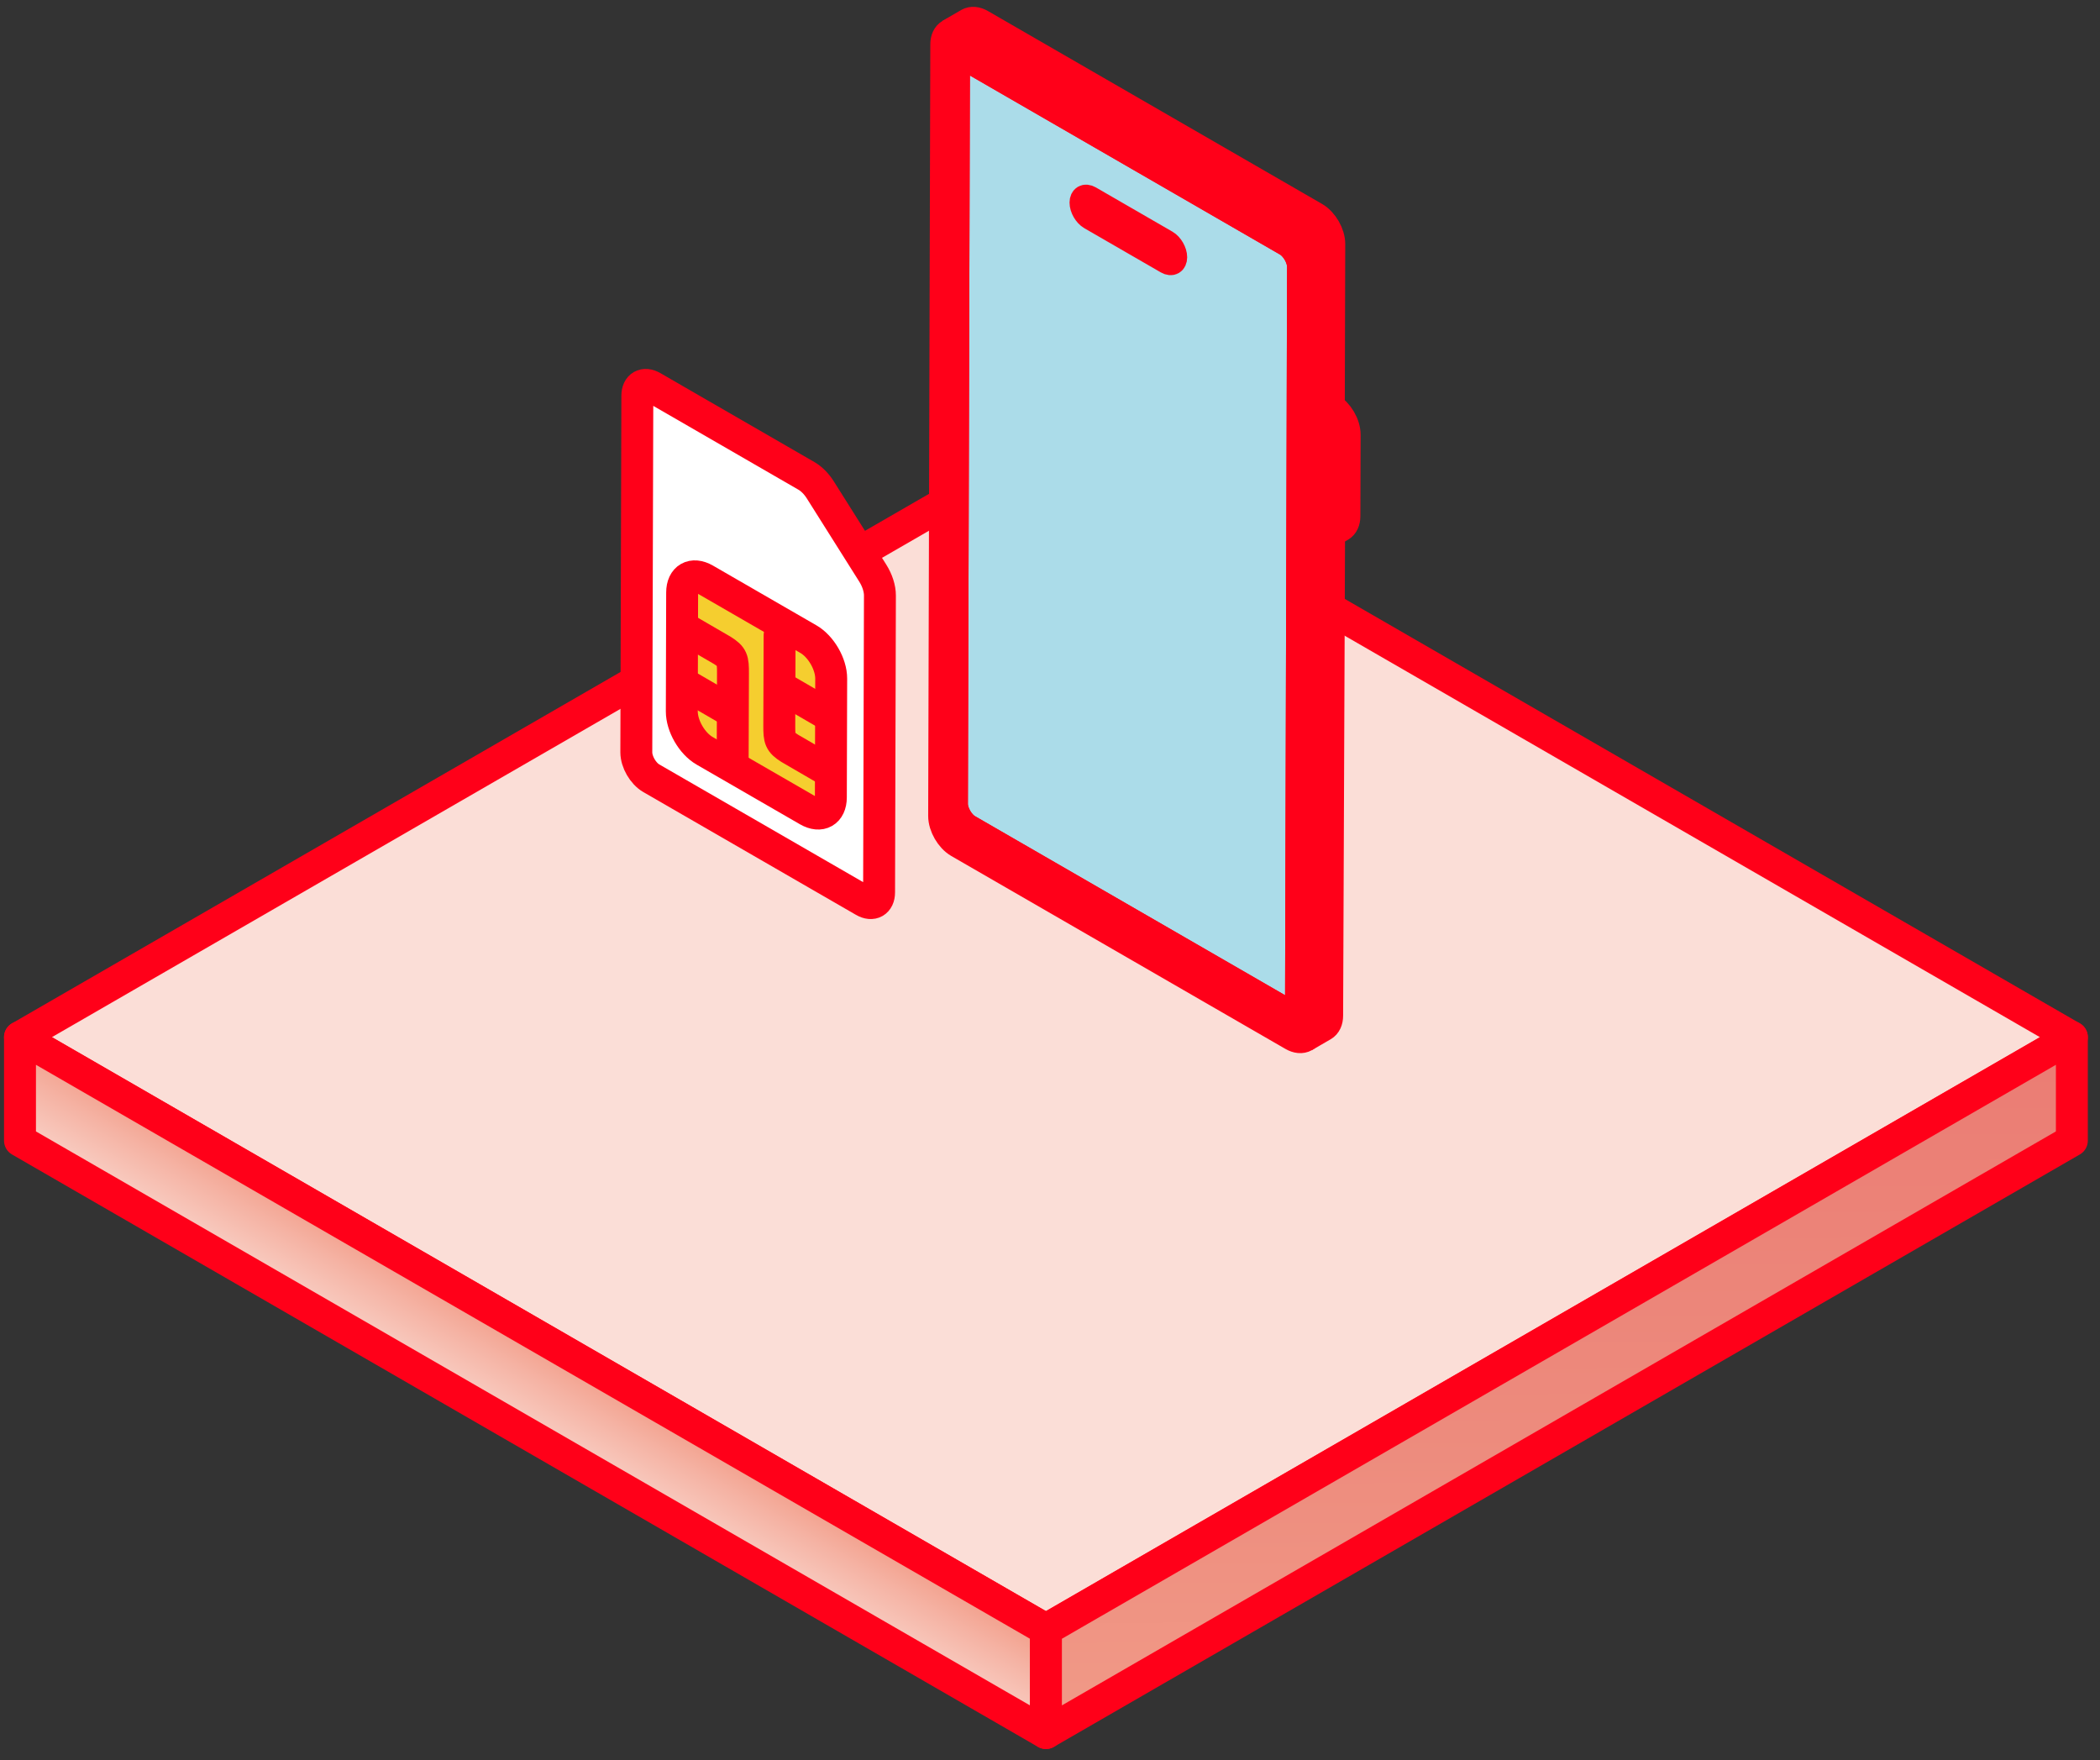
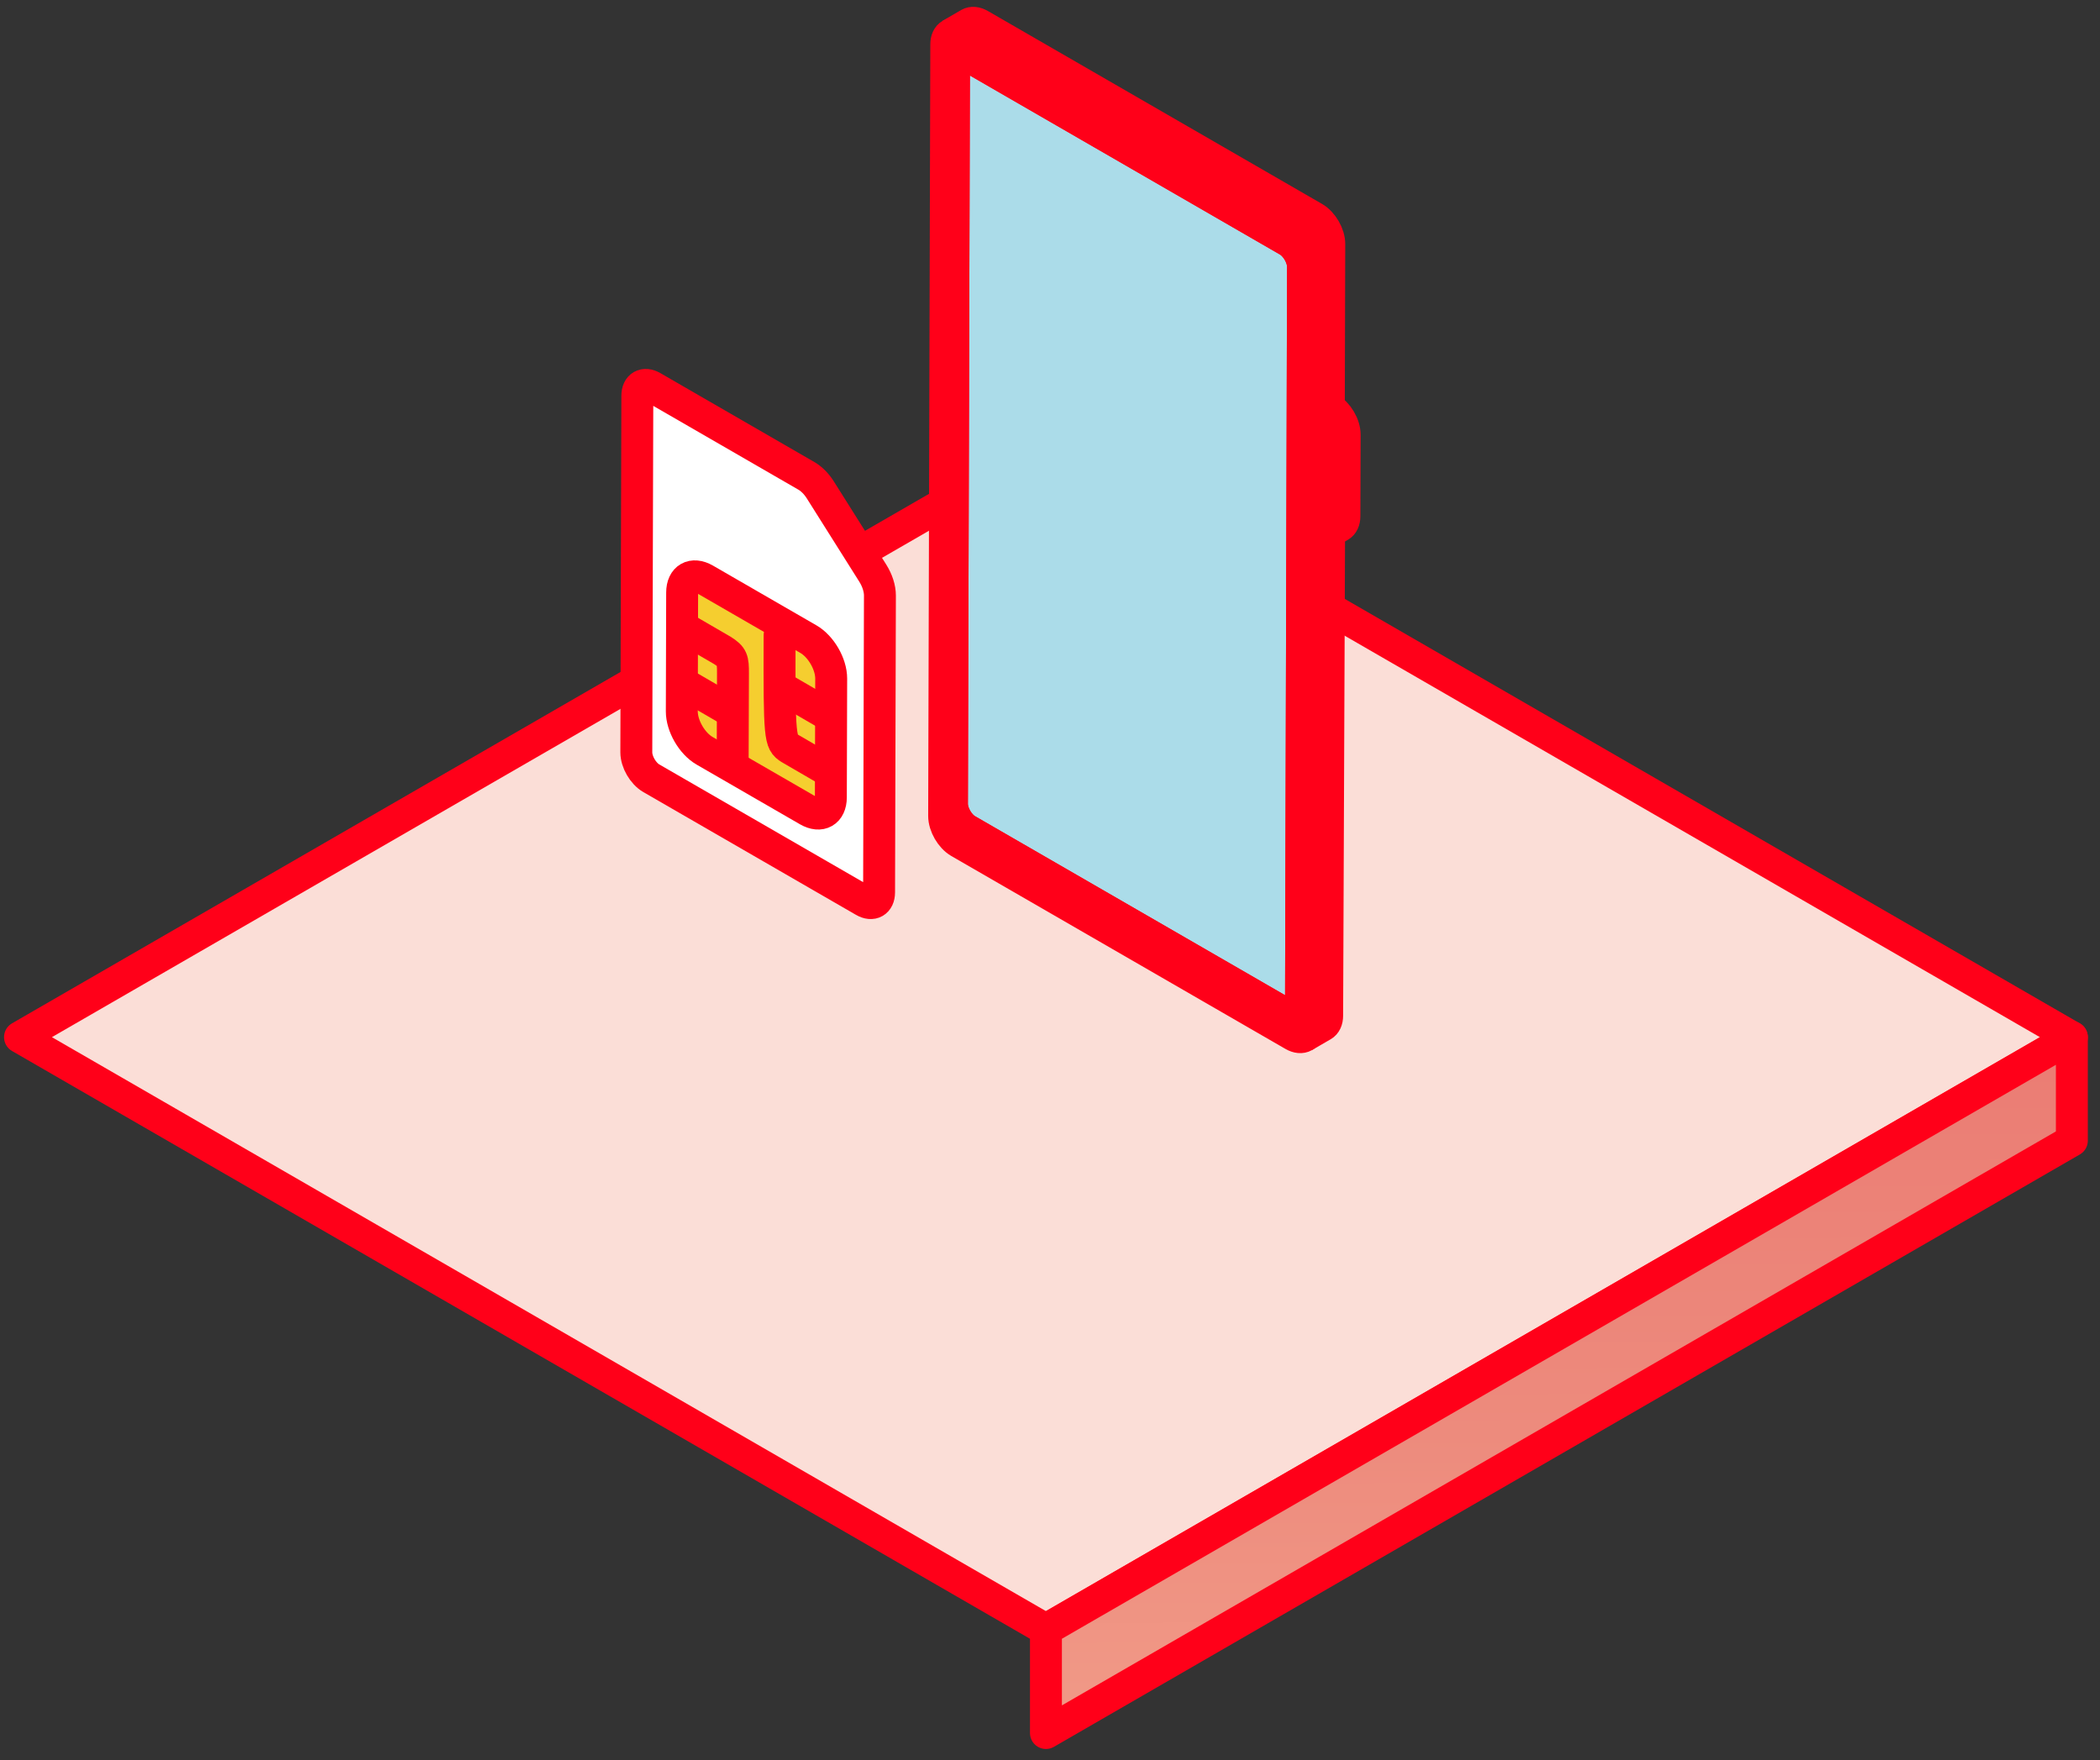
<svg xmlns="http://www.w3.org/2000/svg" width="105" height="88" viewBox="0 0 105 88" fill="none">
  <rect x="0" y="0" width="105" height="88" fill="#333333" stroke="none" />
  <path d="M52.297 81.468L1 51.852L52.296 22.236L103.593 51.853L52.297 81.468Z" fill="#FBDED7" stroke="#FF0019" stroke-width="1.596" stroke-linecap="round" stroke-linejoin="round" />
-   <path d="M1 57.026V51.852L52.297 81.468V86.642L1 57.026Z" fill="url(#paint0_linear_5788_14399)" stroke="#FF0019" stroke-width="1.596" stroke-linecap="round" stroke-linejoin="round" />
  <path d="M103.593 51.852V57.025L52.297 86.641V81.468L103.593 51.852Z" fill="url(#paint1_linear_5788_14399)" stroke="#FF0019" stroke-width="1.596" stroke-linecap="round" stroke-linejoin="round" />
  <path d="M43.637 28.651L41.017 24.494C40.825 24.189 40.578 23.94 40.322 23.792L32.622 19.346C32.207 19.106 31.869 19.299 31.867 19.778L31.816 37.609C31.815 38.087 32.151 38.669 32.567 38.909L43.199 45.047C43.614 45.287 43.953 45.094 43.954 44.616L43.996 29.773C43.997 29.422 43.866 29.014 43.637 28.651Z" fill="white" stroke="#FF0019" stroke-width="1.596" stroke-linecap="round" stroke-linejoin="round" />
  <path d="M40.421 31.954L35.253 28.97C34.621 28.606 34.108 28.898 34.107 29.623L34.09 35.562C34.088 36.287 34.598 37.17 35.228 37.534L40.397 40.518C41.028 40.882 41.541 40.59 41.543 39.865L41.56 33.926C41.562 33.201 41.052 32.319 40.421 31.954Z" fill="#F5CE2F" stroke="#FF0019" stroke-width="1.596" stroke-linecap="round" stroke-linejoin="round" />
  <path d="M36.633 38.17L36.649 33.66C36.651 32.97 36.615 32.833 36.123 32.519L34.27 31.443" stroke="#FF0019" stroke-width="1.596" stroke-linecap="round" stroke-linejoin="round" />
  <path d="M36.439 35.492L34.27 34.234" stroke="#FF0019" stroke-width="1.596" stroke-linecap="round" stroke-linejoin="round" />
-   <path d="M38.98 31.763L38.964 36.273C38.962 36.963 38.998 37.1 39.49 37.414L41.343 38.49" stroke="#FF0019" stroke-width="1.596" stroke-linecap="round" stroke-linejoin="round" />
+   <path d="M38.98 31.763C38.962 36.963 38.998 37.1 39.49 37.414L41.343 38.49" stroke="#FF0019" stroke-width="1.596" stroke-linecap="round" stroke-linejoin="round" />
  <path d="M39.173 34.44L41.342 35.699" stroke="#FF0019" stroke-width="1.596" stroke-linecap="round" stroke-linejoin="round" />
  <path d="M64.392 12.03C64.813 12.273 65.153 12.861 65.151 13.345L65.05 50.259C65.049 50.743 64.707 50.937 64.286 50.695L48.356 41.498C47.935 41.255 47.595 40.667 47.597 40.183L47.698 3.269C47.699 2.786 48.041 2.591 48.461 2.834L64.391 12.031L64.392 12.03Z" fill="#ABDCE9" stroke="#FF0019" stroke-width="1.596" stroke-miterlimit="10" />
-   <path d="M58.331 12.072C58.585 12.218 58.789 12.573 58.789 12.863C58.788 13.155 58.582 13.271 58.328 13.125L54.504 10.917C54.251 10.771 54.046 10.417 54.047 10.126C54.048 9.834 54.254 9.718 54.507 9.863L58.331 12.072Z" fill="#FF0019" stroke="#FF0019" stroke-width="1.14" />
  <path d="M66.441 20.4L66.464 12.204C66.466 11.72 66.126 11.132 65.705 10.888L49 1.244C48.788 1.122 48.597 1.111 48.458 1.191L47.534 1.728C47.672 1.648 47.864 1.659 48.075 1.781L64.78 11.426C65.201 11.669 65.541 12.257 65.539 12.741L65.516 20.938C65.969 21.199 66.309 21.788 66.308 22.271L66.297 26.334L65.532 26.778L65.434 51.313C65.434 51.553 65.349 51.722 65.212 51.801L66.136 51.265C66.273 51.185 66.358 51.016 66.358 50.776L66.455 26.61L66.999 26.294C67.135 26.215 67.22 26.046 67.221 25.806L67.233 21.734C67.234 21.251 66.894 20.662 66.441 20.4Z" fill="#FF0019" stroke="#FF0019" stroke-width="1.596" stroke-miterlimit="10" />
  <path d="M65.518 20.938C65.97 21.199 66.311 21.788 66.309 22.271L66.297 26.343C66.296 26.826 65.954 27.022 65.533 26.779L65.435 51.314C65.434 51.797 65.092 51.992 64.671 51.749L47.966 42.105C47.545 41.861 47.206 41.273 47.207 40.79L47.313 2.219C47.314 1.736 47.656 1.54 48.076 1.783L64.781 11.428C65.202 11.671 65.541 12.259 65.54 12.743L65.517 20.94L65.518 20.938ZM65.051 50.26L65.152 13.346C65.153 12.863 64.814 12.274 64.393 12.031L48.462 2.834C48.041 2.591 47.699 2.786 47.699 3.269L47.597 40.183C47.596 40.667 47.936 41.255 48.356 41.498L64.287 50.696C64.708 50.939 65.05 50.743 65.051 50.26" fill="#FF0019" />
  <path d="M65.051 50.26L65.152 13.346C65.153 12.863 64.814 12.274 64.393 12.031L48.462 2.834C48.041 2.591 47.699 2.786 47.699 3.269L47.597 40.183C47.596 40.667 47.936 41.255 48.356 41.498L64.287 50.696C64.708 50.939 65.05 50.743 65.051 50.26M65.518 20.938C65.97 21.199 66.311 21.788 66.309 22.271L66.297 26.343C66.296 26.826 65.954 27.022 65.533 26.779L65.435 51.314C65.434 51.797 65.092 51.992 64.671 51.749L47.966 42.105C47.545 41.861 47.206 41.273 47.207 40.79L47.313 2.219C47.314 1.736 47.656 1.54 48.076 1.783L64.781 11.428C65.202 11.671 65.541 12.259 65.54 12.743L65.517 20.94L65.518 20.938Z" stroke="#FF0019" stroke-width="1.596" stroke-miterlimit="10" />
  <defs>
    <linearGradient id="paint0_linear_5788_14399" x1="27.69" y1="67.472" x2="24.674" y2="72.61" gradientUnits="userSpaceOnUse">
      <stop stop-color="#F29E8A" />
      <stop offset="0.29" stop-color="#F5B3A4" />
      <stop offset="0.75" stop-color="#F9D2C8" />
      <stop offset="1" stop-color="#FBDED7" />
    </linearGradient>
    <linearGradient id="paint1_linear_5788_14399" x1="78.093" y1="90.347" x2="77.835" y2="53.633" gradientUnits="userSpaceOnUse">
      <stop stop-color="#F29E8A" />
      <stop offset="0.51" stop-color="#ED8B7D" />
      <stop offset="1" stop-color="#EB7D74" />
    </linearGradient>
  </defs>
</svg>